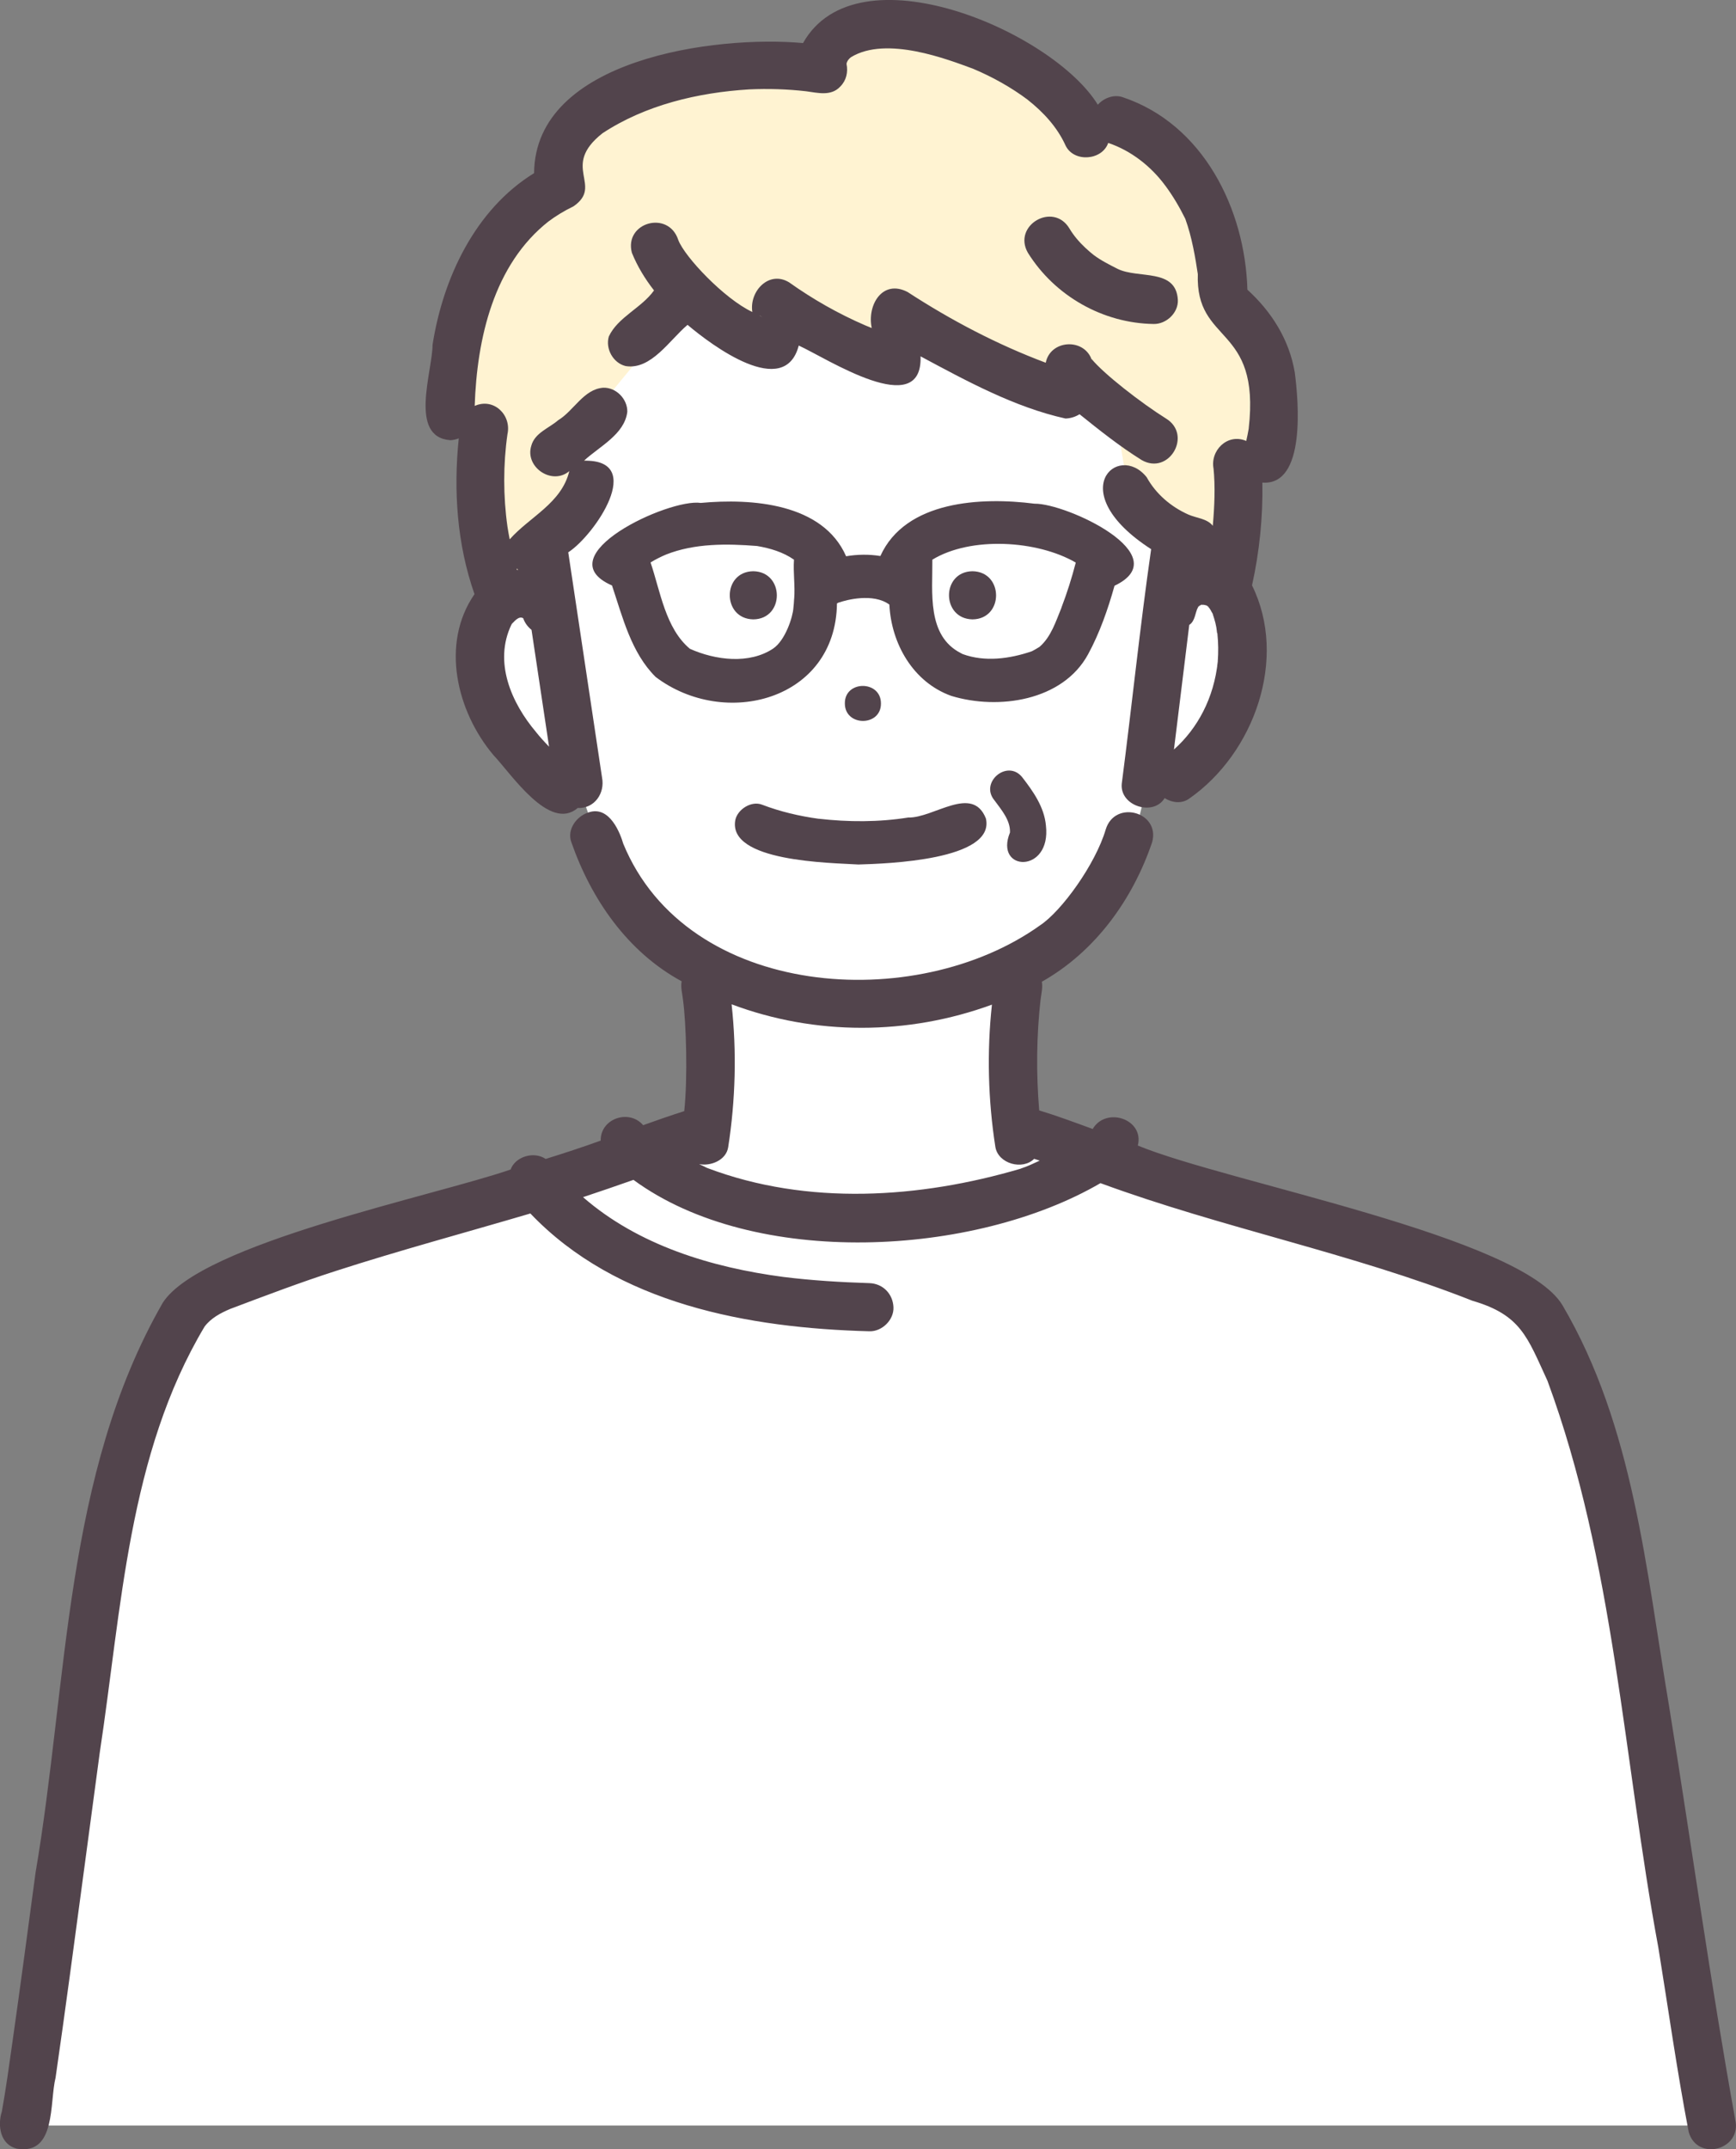
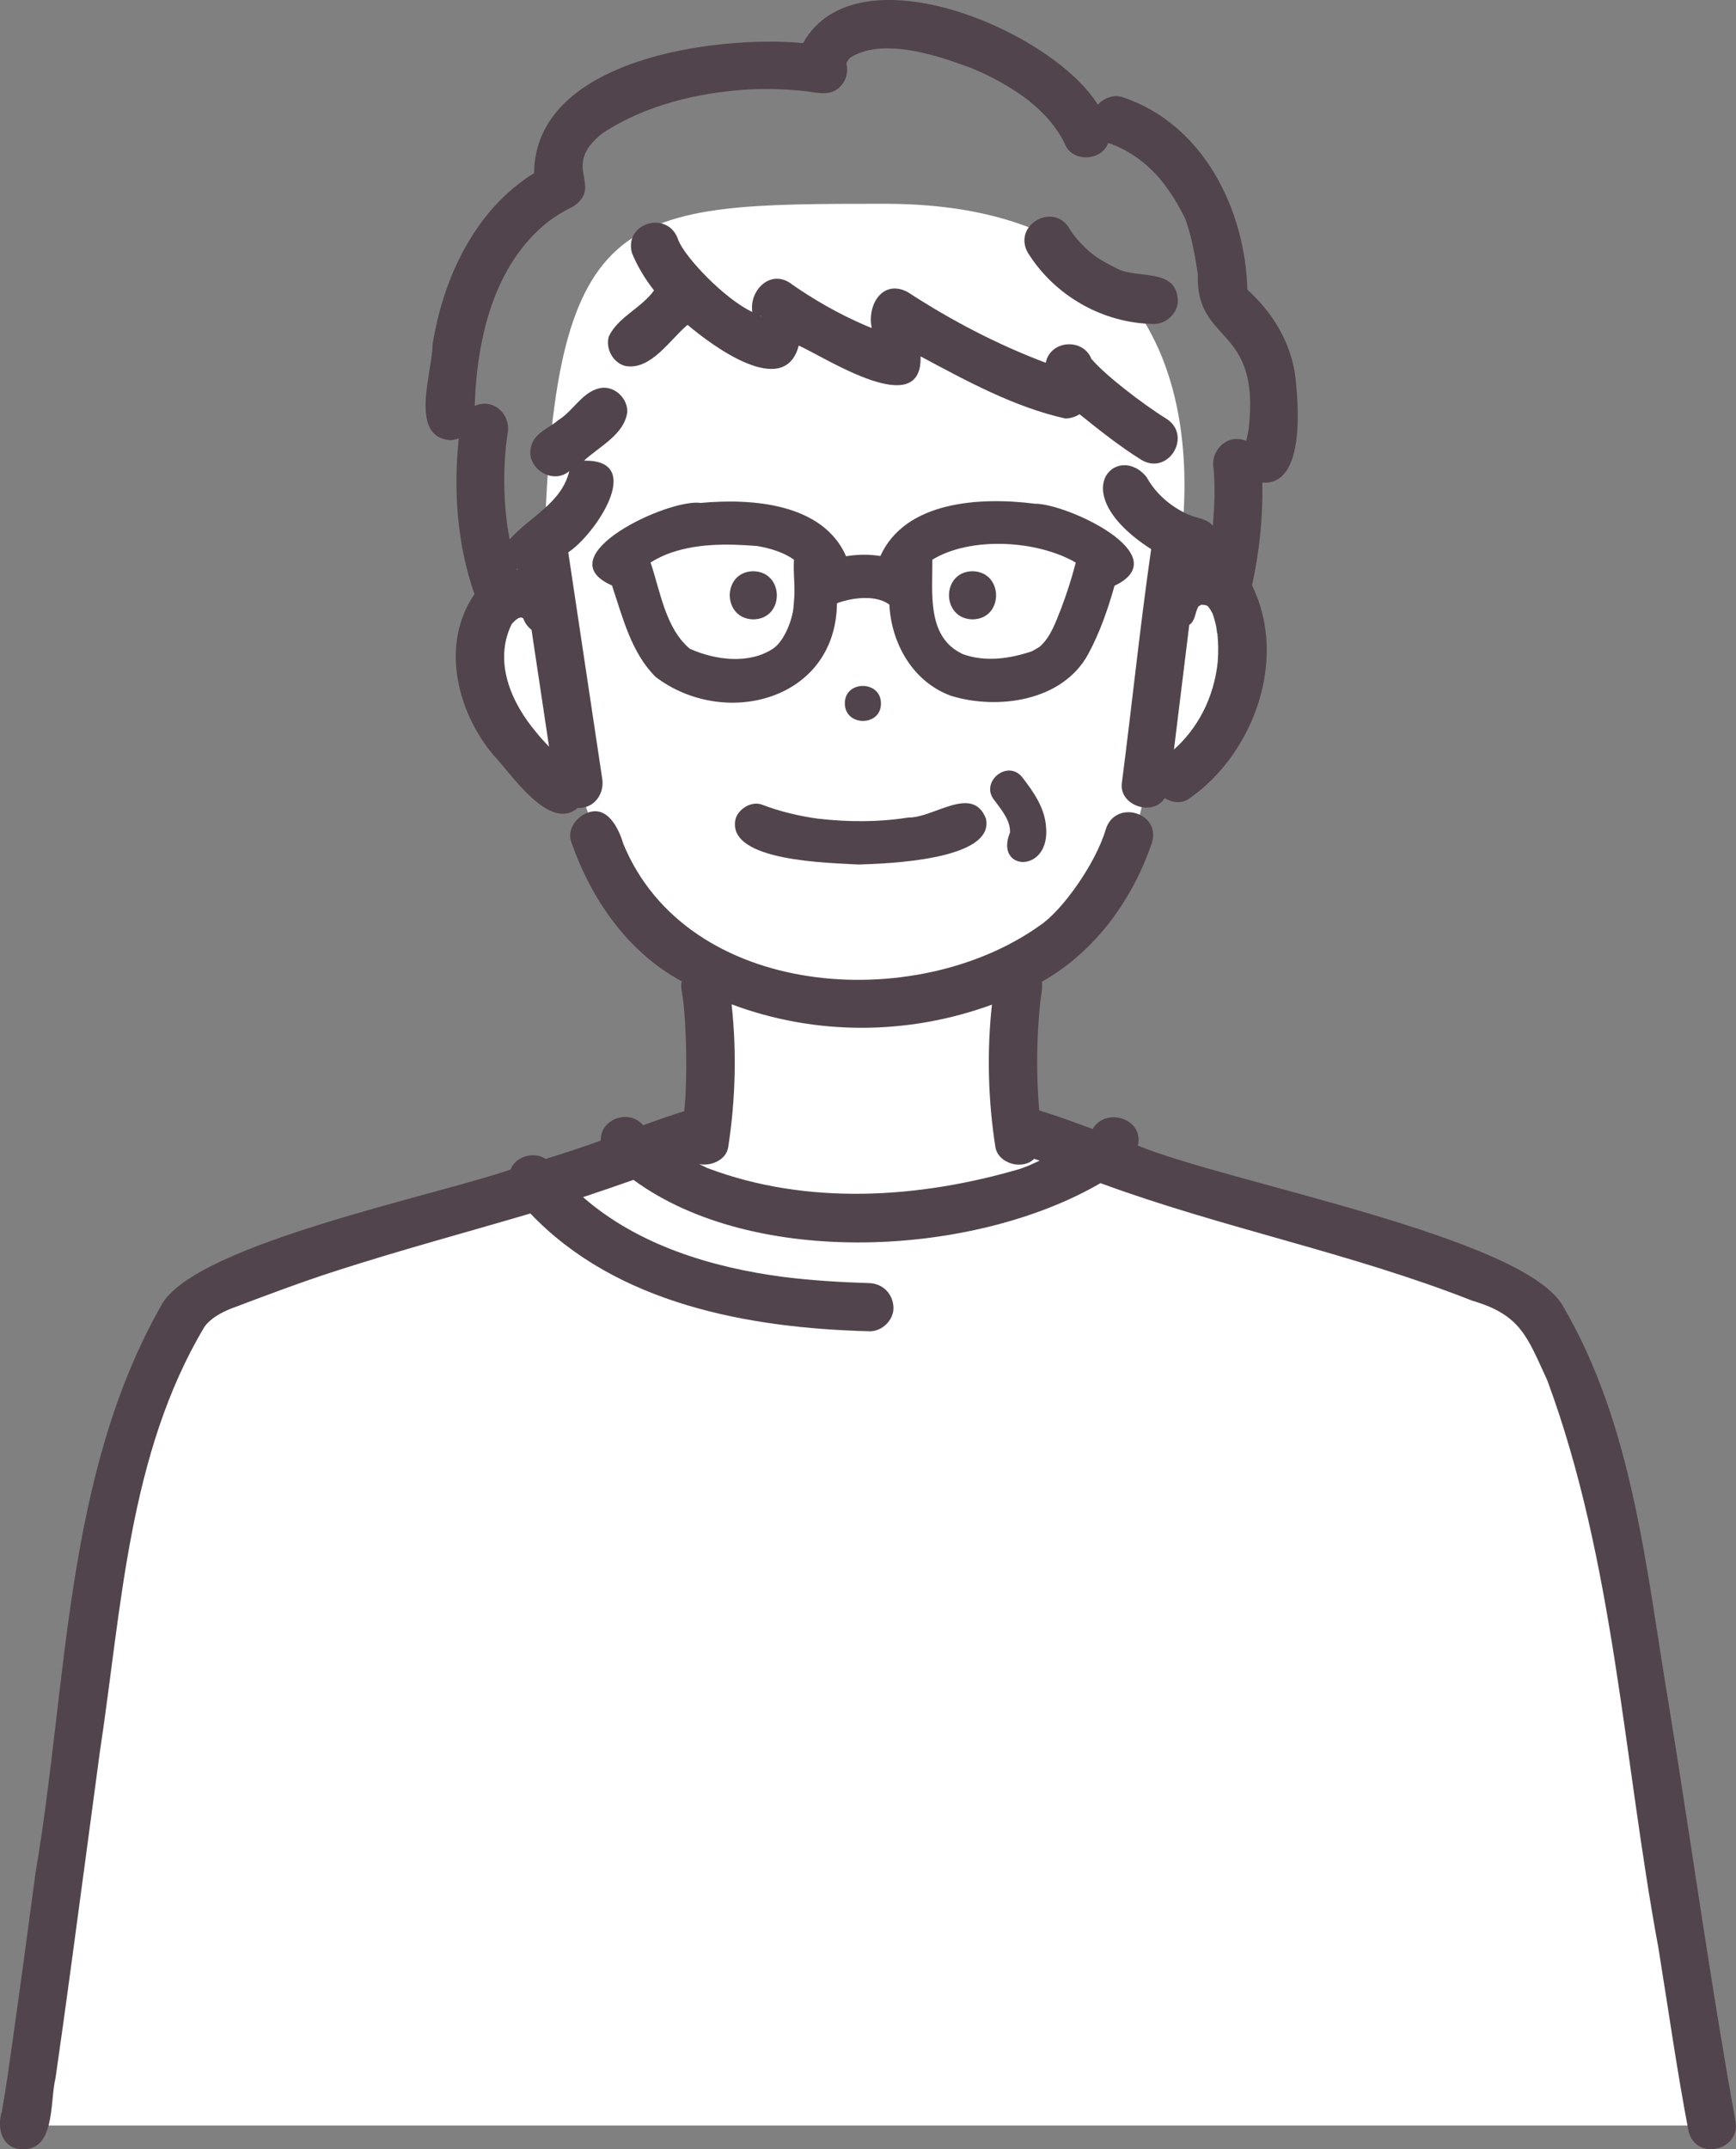
<svg xmlns="http://www.w3.org/2000/svg" id="_レイヤー_2" data-name="レイヤー 2" viewBox="0 0 360.7 446.46">
  <rect x="0" y="0" width="360.7" height="446.46" fill="#808080" stroke="none" />
  <defs>
    <style>
      .cls-1 {
        fill: #fff;
      }

      .cls-2 {
        fill: #fff3d2;
      }

      .cls-3 {
        fill: #52444c;
      }
    </style>
  </defs>
  <g id="_レイヤー_2-2" data-name="レイヤー 2">
    <path class="cls-1" d="m113.14,112.28l1.07,10.19c-26.37-6.93-11.89,40.87,6.06,40.37,0,0,8.23,31.32,25.37,37.54,0,0,7.13,18.33,1.83,34.59l-13.13,3.89c14.3,22.55,79.18,13.49,92.94,1.82l-18.2-8.17v-30.48s25.43-10.47,28.96-39.19c32.38-11.81,19.95-57.44,5.6-40.37,0,0,21.05-80.14-59.86-80.14-54,0-68.39.2-70.64,69.95Z" />
    <path class="cls-1" d="m134.34,238.86l-94.93,32.69-12.25,27.33L4.91,441.53h350.79l-21.75-131.18-13.33-38.8s-63.94-27.21-93.34-30.87c0,0-49.78,27.85-92.94-1.82Z" />
-     <path class="cls-2" d="m171.02,14.47s-43.82-7.66-54.56,14.42c0,0-3.13,6.84,0,9.23-31.22,22.74-19.16,39.1-13.42,87.72l11.16-3.37-1.07-10.19,10.41-13.74-4.57-7.29,23.83-28.95,18.15,9.24,2.79-6.96,22.52,10.66,1.64-9.06,33.75,15.66,2.82-2.39,7.18,6.1,2.91,17.25,9.46,8.29-.4,11.39s11.2-.22,11.45-1.26,1.12-23.8,1.12-23.8l8.49-3.47s2.31-23.05-10.1-31.59c0,0-3.71-40.46-27.83-36.17,0,0-16.4-23-38.85-21.19-22.46,1.81-16.89,9.48-16.89,9.48Z" />
-     <path class="cls-3" d="m249.26,125.82c-.11.07-.21.13-.29.24.12-.02.24-.15.29-.24Z" />
    <path class="cls-3" d="m249.6,125.62s0,0,0,0c0,0,.03,0,.08-.02-.03,0-.06,0-.08.02Z" />
-     <path class="cls-3" d="m250.93,125.92c-.14-.08-.27-.17-.35-.21.19.15.31.21.35.21Z" />
-     <path class="cls-3" d="m249.43,125.72s0,0,0,0c.17-.02.27-.05.33-.08-.11.03-.22.06-.32.08Z" />
+     <path class="cls-3" d="m250.93,125.92Z" />
    <polygon class="cls-3" points="250.82 125.81 250.82 125.81 250.83 125.81 250.82 125.81" />
    <path class="cls-3" d="m252.97,131.71c-.04-.15-.09-.31-.1-.5-.06-.06-.08.12.1.5Z" />
    <path class="cls-3" d="m251.15,126.08s0,0,0,0c-.01-.02-.03-.03,0,0Z" />
    <path class="cls-3" d="m252.01,127.61c-.02-.07-.06-.12-.1-.2.03.09.07.17.1.2Z" />
    <path class="cls-3" d="m221.37,86.94c1.05-.03,2.06-.35,2.94-.89,4.17,3.35,8.36,6.69,12.91,9.52,5.66,3.24,10.6-5.23,5.05-8.63-5.07-3.17-12.96-9.27-15.52-12.44-1.77-4.35-8.54-3.84-9.47.85-10.08-3.78-19.68-8.82-28.7-14.69-5.23-2.73-8.47,2.73-7.45,7.48-.2-.07-1.31-.54-1.35-.55-5.58-2.41-10.89-5.43-15.84-8.95-4.19-2.53-8.3,1.89-7.62,6.17-5.85-2.75-14.08-11.47-15.39-14.96-2.04-6.27-11.3-3.65-9.64,2.66,1.14,2.82,2.73,5.42,4.6,7.82-2.61,3.66-7.5,5.53-9.39,9.56-.75,2.54.89,5.52,3.49,6.15,5.31.87,9.2-5.5,12.87-8.56,5.02,4.26,20.16,15.58,23.1,4.3,5.72,2.58,25.78,15.75,25.31,2.24,9.56,5.12,19.51,10.57,30.12,12.92Zm-62.94-21.07c-.17-.07-.32-.16-.49-.24-.19-.12-.18-.15.49.24Zm68.32,8.67c.06.14.12.31.21.52-.09-.23-.2-.45-.32-.67.03.04.07.1.11.15Z" />
    <path class="cls-3" d="m360.52,440.2c-5.14-28.48-9.1-57.19-13.72-85.76-4.78-28.22-7.36-58.16-22.15-83.3-8.55-14.37-69.41-25.42-88.24-33.18,1.4-5.46-6.57-8.18-9.38-3.44-3.68-1.35-7.36-2.72-11.11-3.86-.64-7.73-.57-15.53.31-23.24-.03.23-.03.28-.02.24.15-1.29.48-2.48.26-3.73,11.1-6.26,18.87-17.05,22.92-28.99,1.73-6.28-7.72-8.89-9.64-2.66-2.14,7.26-9.19,16.99-13.63,19.92-25.82,18.5-73.33,15.39-86.63-16.96-.53-1.83-2.74-8.1-7.29-6.45-2.41.78-4.45,3.52-3.49,6.15,4.14,11.87,11.68,22.8,22.92,28.9-.25,1.23.15,2.59.28,3.84.67,4.91,1,16.14.26,23.13-2.87.91-5.71,1.9-8.54,2.92-2.92-3.42-8.9-1.39-8.82,3.2-3.78,1.37-7.59,2.62-11.43,3.81-2.43-1.64-6.28-.53-7.29,2.2-15.86,5.49-64.31,15.31-72.26,27.66-20.51,35.67-19.68,78.77-26.44,118.38-1.58,11.78-3.15,23.55-4.82,35.31-.68,4.77-1.32,9.55-2.18,14.3-.95,2.96-.35,6.93,3.18,7.76,8.14,1.3,6.68-9.57,7.98-14.78,1.02-7.01,1.98-14.03,2.94-21.05,2.1-15.47,4.15-30.94,6.23-46.41,4.55-29.89,5.92-61.98,21.78-88.53,1.32-1.77,3.31-2.82,5.3-3.67,7.28-2.75,14.53-5.5,21.94-7.89,13.38-4.32,26.97-7.97,40.46-11.95,17.95,18.84,45.4,23.81,70.44,24.47,2.62.08,5.12-2.36,5-5-.12-2.78-2.2-4.91-5-5-5.98-.19-11.96-.55-17.9-1.29-14.84-1.96-30.1-6.55-41.6-16.57,3.51-1.16,7-2.37,10.48-3.59,25.14,18.45,70.81,15.96,97.03.68,25.38,9.34,52.12,14.5,77.31,24.44,10.04,2.92,11.39,7.57,15.47,16.4-.05-.12,0,0,.11.25t0,0c13.9,37.67,15.75,78.49,23.03,117.73,2.07,12.76,3.86,25.57,6.3,38.27,1.75,6.23,11.23,3.71,9.64-2.66ZM20.6,365.08s0,.01,0,0h0Zm23.56-91.2c.27-.24.25-.17,0,0h0Zm79.12-23.38c.63.46.18.14,0,0h0Zm69.02-3.47c.21-.03.43-.05,0,0h0Zm19.76-4.26c-20.98,6.18-44.26,7.72-65.01-.11.02.02-.38-.17-.47-.19.04.01.09.03.13.04-.49-.23-.97-.46-1.46-.7,2.38.49,5.63-.78,6.05-3.51,1.52-9.74,1.79-19.83.71-29.68,17.4,6.53,36.63,6.46,54.09.07-1.07,9.82-.8,19.89.72,29.6.61,3.46,5.65,4.84,8.05,2.43.39.12.77.24,1.16.37-1.31.61-2.6,1.22-3.98,1.67Zm98.39,29.2c-.36-.14-.45-.2,0,0h0Z" />
    <path class="cls-3" d="m321.44,286.62s.05.12.11.24h0c-.04-.08-.07-.16-.11-.24Z" />
    <path class="cls-3" d="m225.58,51.55c-1.3-1.22-2.48-2.57-3.39-4.11-3.38-5.57-11.85-.62-8.63,5.05,5.58,8.97,15.59,14.67,26.17,14.81,2.62.03,5.12-2.32,5-5-.38-6.66-8.2-4.33-12.52-6.45-1.59-.81-3.47-1.74-4.95-2.87.03.03.05.05.08.08-.62-.51-1.18-.97-1.75-1.51Z" />
    <path class="cls-3" d="m227.25,52.98s0,0,0,0c-.51-.45-.26-.17,0,0Z" />
-     <path class="cls-3" d="m208.98,170.25c.11-.29.18-.56,0,0h0Z" />
    <path class="cls-3" d="m93.52,91.45c.64-.03,1.24-.17,1.8-.39-1.12,10.85-.37,21.99,3.27,32.36-7.12,10.31-3.68,24.39,3.93,33.43,3.7,3.89,11.67,16.03,17.51,10.99,3.5.16,5.7-3.08,5.06-6.32-2.34-15.6-4.68-31.19-7.02-46.79,5.48-3.54,16.25-19.31,3.27-19.03,3.2-2.96,8.44-5.47,9-10.16.05-2.65-2.32-5.09-5-5-4.08.3-6.1,4.79-9.39,6.77-1.93,1.67-4.83,2.6-5.56,5.29-1.38,4.45,4.33,8.3,7.9,5.26-1.61,6.69-8.27,9.51-12.39,14.18-.17-.87-.32-1.75-.46-2.63-.89-6.28-.9-12.95,0-19.23.87-3.96-2.84-7.63-6.81-5.86.47-13.95,3.92-29.38,15.42-38.39-.02,0-.73.54-.26.2,1.68-1.27,3.48-2.36,5.37-3.27,6.33-4.38-2.8-8.22,6.01-15.17-.01.01-.02.02-.03.02,8.95-5.91,19.9-8.49,30.51-9.14,3.95-.18,7.92-.06,11.85.39,2.41.32,5.17,1.08,7.08-.97,1.28-1.28,1.65-3,1.31-4.72.05-.52.53-1.11.91-1.38,7.38-4.53,20.22.49,25.4,2.4,4.03,1.7,7.91,3.86,11.41,6.49-.04-.02-.05-.03-.08-.05,3.27,2.57,6.16,5.71,7.88,9.52,1.73,3.55,7.59,3.09,8.85-.56,4.73,1.59,8.89,4.85,11.83,8.84,0,0,0,0,0-.01,1.61,2.16,3,4.54,4.18,6.92,1.4,3.87,2.08,7.96,2.69,12.02-.03-.2-.06-.4-.08-.6-.55,14.86,13.06,10.38,10.57,32.16,0-.03.01-.05.02-.07-.17.9-.31,1.76-.53,2.65-3.9-1.69-7.62,2.02-6.76,5.92-.05-.33-.14-1.22-.05-.38.4,4.02.21,8.07-.14,12.08-1.2-1.52-3.41-1.59-5.1-2.34-3.6-1.61-6.73-4.28-8.64-7.75-5.96-7.45-17.51,3.05.93,14.95-2.33,16.19-4,32.52-6.11,48.75-.41,4.62,6.59,6.8,8.91,2.96,1.54.96,3.54,1.23,5.1.11,13.51-9.41,20.57-29.1,13.06-44.3,1.55-6.98,2.28-14.22,2.15-21.35,9.11.69,7.51-16.96,6.73-22.9-1.15-6.8-4.81-12.59-9.84-17.17-.47-16.72-9.17-34.42-25.95-40-1.78-.6-3.88.16-5.13,1.58-9.33-15.24-50.04-32.78-61.25-12.81-18.15-1.67-55.7,3.27-55.88,27.02-12.23,7.53-18.92,21.78-21.09,35.62-.03,5.63-5.02,19.2,3.67,19.85Zm155.14,35.03c-.03.1-.06.18-.07.17-.02-.04.02-.1.07-.17Zm1.72-.86s-.02,0-.05,0c.03,0,.05,0,.05,0Zm.87.58c-.05-.05-.09-.09-.1-.12-.04-.01-.11-.07-.18-.14.12.07.28.16.18.14.03.02.06.06.1.12Zm1.67,12.41c.01-.11.03-.22.04-.3,0,.09-.01.19-.04.3Zm.11-1.24c-.79,7.7-4.27,14.02-9.11,18.32,1.06-8.62,2.12-17.25,3.18-25.88,1.28-.83,1.18-2.57,1.87-3.75,0,0-.02,0-.02,0,0,0,0-.02,0-.02,0,0,0,.01,0,.02-.02,0-.05,0-.07,0,.07.04.56-.49.39-.23.06-.04.11-.08.15-.1-.02,0-.04,0-.07.01.09,0,.17-.08.24-.11.05-.03.17-.06.19-.04-.04.01-.08.02-.11.03.03,0,.08,0,.12,0,0,.01-.02.02-.05.04.28-.09.56.02.83.08-.01-.01-.02-.02-.04-.03.07.05.22.07.29.12-.11-.11-.15-.17,0,0,.1.05.14.1.11.11-.04-.04-.08-.08-.11-.11.03.03.07.07.1.11,0,0,0,0,0,0,.5.48.63.79.98,1.48-.03-.08-.05-.16-.06-.2-.04-.22.13.36.19.43,0,0-.02-.01-.03-.02.4,1.17.73,2.35.85,3.59.07.05.08.4.12.54,0-.02-.01-.03-.02-.04.2,1.88.21,3.78.07,5.66ZM187.3,10.18s.06,0,0,0h0Zm-11.04,2.18c-.06.09-.11.17-.11.18,0-.04.05-.11.11-.18Zm-.27.44s0-.04.02-.06c0,0,0,.02-.02.06Zm-67.67,38.86s-.07.09-.1.14c.03-.05.06-.09.1-.14Zm-5.15,8.87s.01-.04.02-.06c0,.02-.01.04-.02.06Zm3.43,68.78c-.21.25-.31.39-.33.41.1-.18.21-.34.33-.41Zm.81-10.95c-.03-.09-.05-.17-.08-.26.11.09.23.17.35.25-.09,0-.18.01-.27.02Zm4.01,33.76c-5.19-6.12-8.89-14.61-5.15-22.39.49-.55,1.5-1.87,2.44-1.31.32.95.94,1.79,1.73,2.42,1.21,8.09,2.43,16.17,3.64,24.26-.93-.95-1.83-1.94-2.66-2.97Z" />
    <path class="cls-3" d="m213.51,20.73c-.32-.21-.78-.44,0,0h0Z" />
    <path class="cls-3" d="m124.82,27.97c-.1.09-.08.09.3-.25-.1.08-.2.17-.3.25Z" />
    <path class="cls-3" d="m146.71,242.51c.11.05.23.1.34.15,0,0-.17-.09-.34-.15Z" />
    <path class="cls-3" d="m183.04,146.12c0-4.85-7.55-4.84-7.5,0,0,4.85,7.55,4.84,7.5,0Z" />
    <path class="cls-3" d="m156.52,118.66c-6.53.08-6.51,9.89,0,10,6.53-.08,6.51-9.89,0-10Z" />
    <path class="cls-3" d="m202.07,118.66c-6.53.08-6.51,9.89,0,10,6.53-.08,6.51-9.89,0-10Z" />
    <path class="cls-3" d="m170.1,170.08c-4.02-.55-7.98-1.48-11.77-2.93-2.2-.85-5.03.93-5.54,3.14-1.71,8.74,19.77,8.93,25.58,9.29,5.74-.17,28.45-.88,26.48-9.55-2.81-7.14-10.87-.06-16.14-.21-6.15.98-12.44.96-18.62.25Z" />
    <path class="cls-3" d="m226.08,135.91c2.4-4.41,4.12-9.34,5.49-14.23,13.26-6.34-10.01-17.16-16.62-17.05-11.03-1.41-26.81-.66-32.03,10.87-2.35-.38-4.77-.35-7.12.05-4.84-11.04-19.64-12.06-30.2-11.08-6.64-.99-32.38,11.04-18.44,17.15,2.21,6.59,4,13.99,9.08,19.01,14.34,10.85,37.42,4.86,37.66-15.28.19-.11.4-.23.55-.23,1.24-.45,6.96-2.02,10.34.47.4,8.14,4.95,16.14,12.88,18.97,9.77,2.97,23.14,1.05,28.41-8.65Zm-69.08-22.53s0,0,.01,0c.56.06.27.03-.01,0Zm-.09,0c-.11-.01-.21-.03-.21-.03,0,0,.1.02.21.03Zm-15.42,19.77c.12.15.4.59,0,0h0Zm20.73,0c-.27.39-.13.18,0,0h0Zm2.78-8.76c-.03.63-.08,1.27-.15,1.89-.11,1.83-1.66,6.74-4.23,8.46.03-.02.05-.03.09-.06-5,3.38-12.12,2.45-17.37.09-5.07-4.25-6.12-11.88-8.17-17.93.95-.6,2.24-1.24,3.23-1.65,5.93-2.35,12.66-2.27,18.9-1.77,2.7.46,5.4,1.25,7.67,2.84-.19,2.69.26,5.42.04,8.12Zm54.58,4.28c.11-.26.06-.15,0,0h0Zm.97-2.44c-1.18,2.86-2.15,6.05-4.56,8.14-.23.16-1.39.83-1.64.93-4.54,1.55-9.73,2.26-14.33.57,0,0,0,0,.01,0-.13-.05-.36-.18-.35-.18-7.18-3.62-5.89-12.73-5.96-19.43,8.01-4.88,21.81-4.04,29.8.6-.82,3.17-1.81,6.3-2.98,9.36Z" />
    <path class="cls-3" d="m209.85,172.93c-3.34,8.19,8.61,8.61,7.47-1.43-.34-3.85-2.67-7.14-4.97-10.1-3.09-3.73-8.85,1.14-5.72,4.86,1.43,1.96,3.32,4.11,3.22,6.67Z" />
  </g>
</svg>